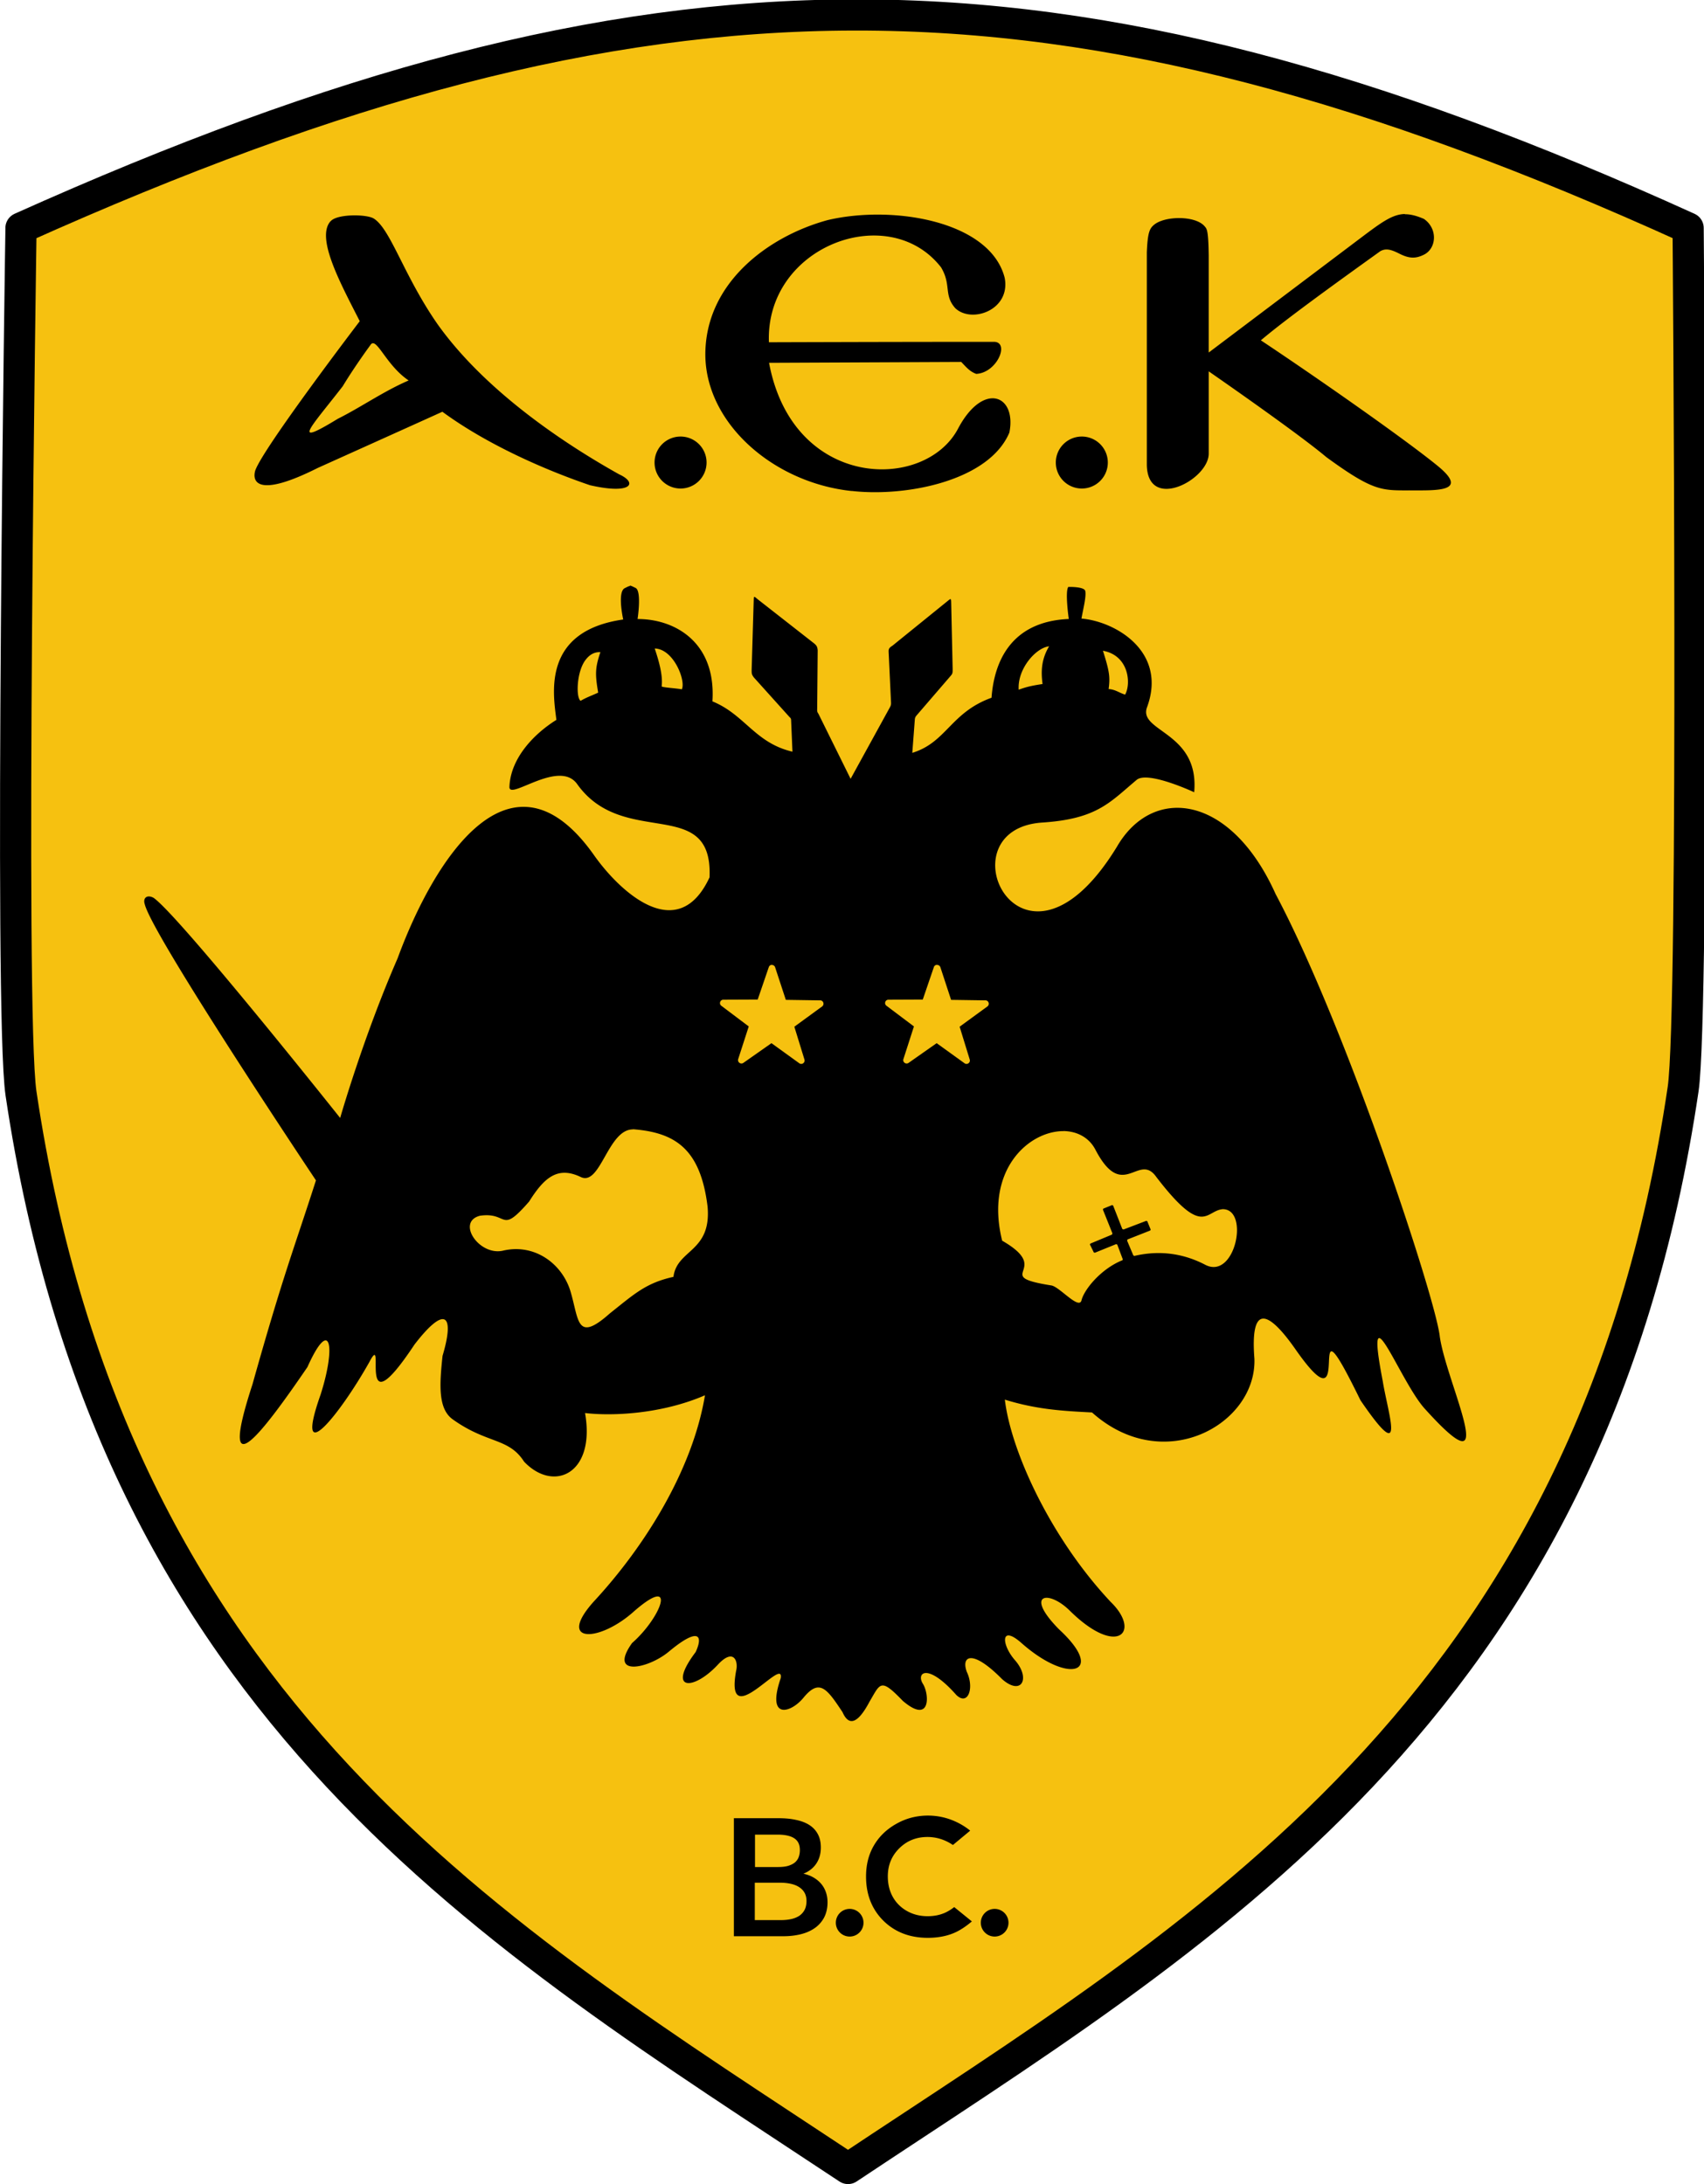
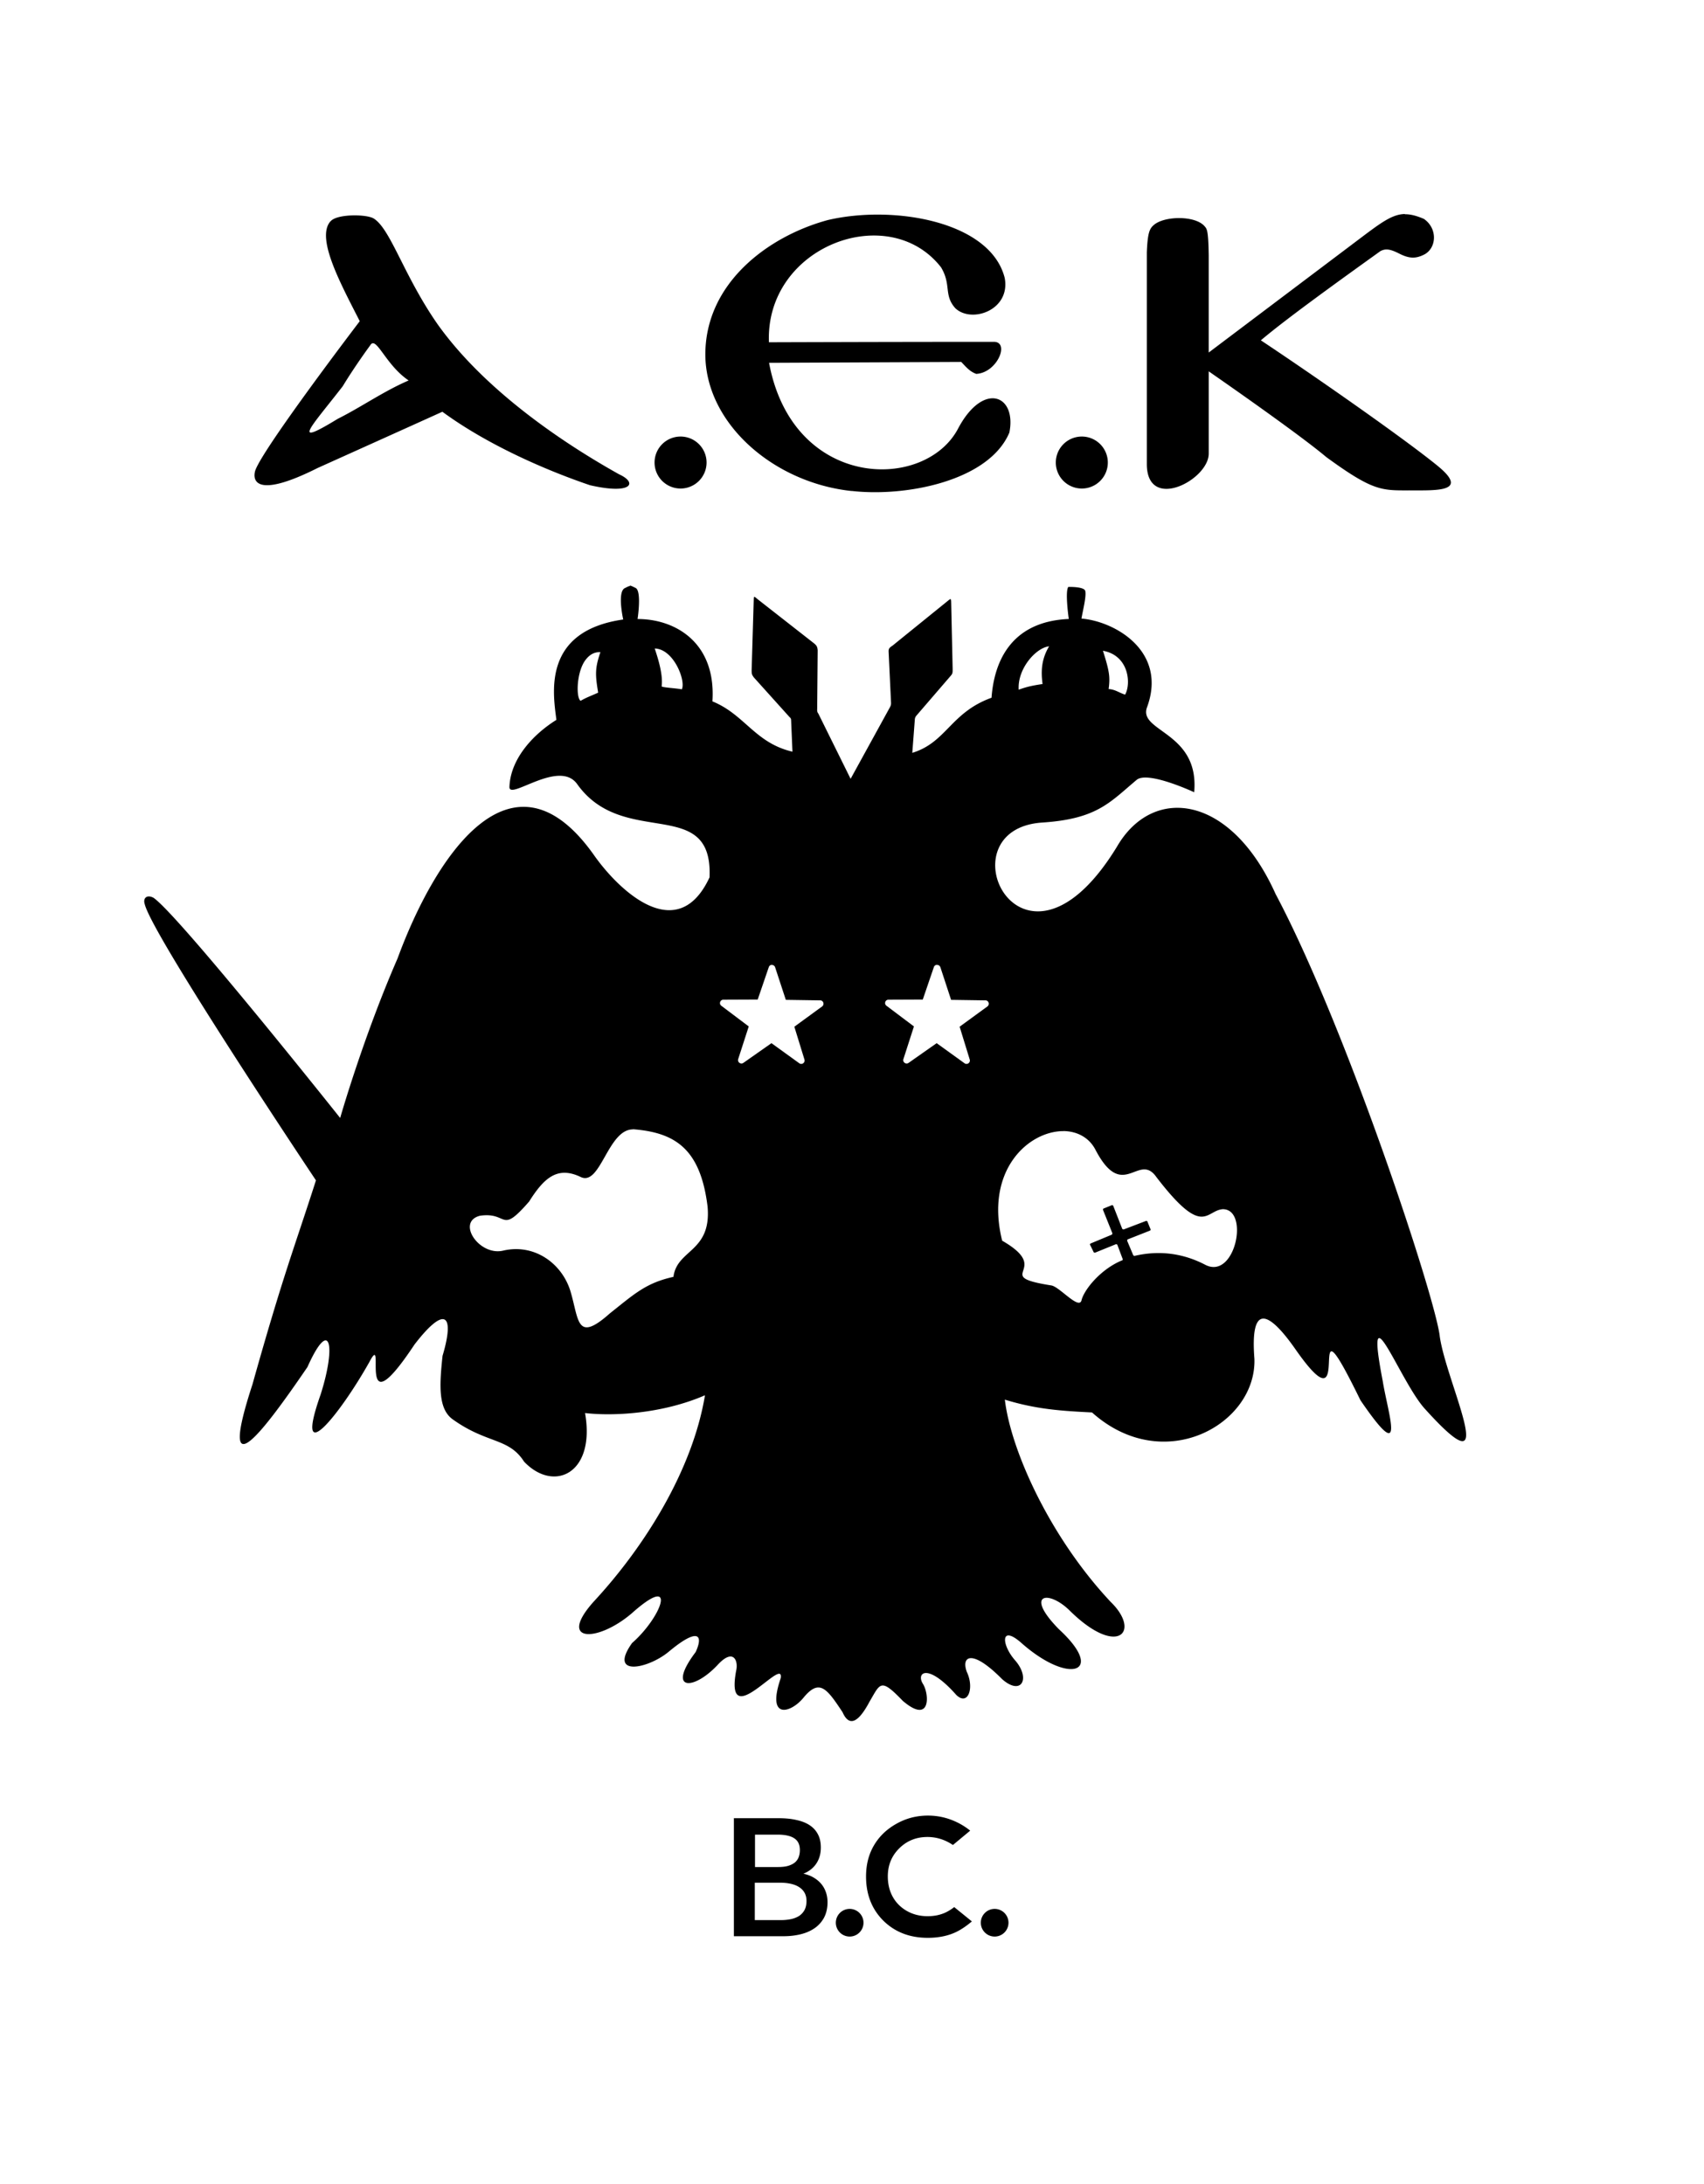
<svg xmlns="http://www.w3.org/2000/svg" height="300" width="234" viewBox="0 0 234 300">
-   <path stroke-linejoin="round" d="M2.88 31.318c86.417-38.802 142.54-39.228 228.94 0 0 0 .896 107.56-.685 118.27-12.65 85.77-66.88 116.44-114.68 148.27-47.984-31.83-100.88-62.5-113.57-147.66-1.666-11.178 0-118.88 0-118.88z" stroke="#000" stroke-linecap="round" stroke-width="4.281" fill="#f6c110" />
  <path d="M100.78 249.8v16.154h6.787c.81 0 1.575-.08 2.3-.25h.002c.73-.17 1.38-.44 1.93-.81.56-.37 1.01-.86 1.34-1.45.33-.61.5-1.33.5-2.16 0-.54-.09-1.04-.27-1.5-.18-.47-.44-.88-.79-1.23-.35-.36-.78-.65-1.28-.88-.3-.13-.63-.23-.97-.31.22-.09.43-.19.63-.31.39-.24.72-.53.98-.86.26-.33.46-.71.59-1.12.13-.41.19-.85.19-1.31 0-.69-.13-1.3-.4-1.81-.27-.52-.66-.94-1.17-1.27-.51-.33-1.13-.56-1.85-.71-.71-.16-1.51-.23-2.41-.23h-6.125zm2.89 2.2h3.126c1.057 0 1.827.19 2.315.532s.73.85.73 1.597c0 .36-.06.68-.17.97-.1.27-.27.51-.51.72-.23.19-.54.35-.93.47-.38.11-.85.16-1.4.16h-3.15V252zm0 6.603h3.44c.54 0 1.033.05 1.482.148.45.1.83.25 1.15.46.31.2.56.45.74.77.17.3.27.68.27 1.13 0 .5-.1.92-.27 1.24-.18.33-.42.59-.72.8-.31.2-.68.35-1.11.45-.44.09-.9.14-1.4.14h-3.6v-5.14zm29.79 5.317c-.854.726-1.674 1.256-2.457 1.59-1.05.443-2.248.664-3.594.664-2.49 0-4.52-.79-6.11-2.36-1.58-1.58-2.37-3.6-2.37-6.06 0-1.6.35-3.01 1.07-4.25.72-1.24 1.75-2.24 3.09-2.99 1.34-.76 2.79-1.13 4.34-1.13 1.31 0 2.58.27 3.8.83.72.33 1.39.74 2 1.24l-2.37 1.97c-1.08-.73-2.25-1.1-3.5-1.1-1.53 0-2.82.52-3.87 1.56s-1.57 2.32-1.57 3.85c0 1.06.23 2.01.69 2.83s1.12 1.47 1.96 1.94 1.79.7 2.82.7c.88 0 1.69-.16 2.42-.49.39-.18.8-.43 1.23-.76zM86.47 80.51c-.16 0-.3.096-.672.275-1.067.514-.216 4.308-.216 4.308-11.166 1.595-9.625 10.2-9.175 13.788-2.953 1.83-6.298 5.18-6.45 9.21-.043 1.9 6.845-3.89 9.317-.37 6.384 8.94 18.648 1.42 18.164 12.79-4.377 9.42-12.37 1.94-15.902-3.1-11.337-15.98-21.87.43-26.942 14.24-4.73 10.86-7.88 21.91-7.88 21.91s-21.947-27.61-25.61-30.23c-.898-.5-1.51 0-1.226.87 1.056 4.33 23.51 37.93 23.51 37.93-2.942 9.19-4.47 12.87-8.717 28.02-4.73 14.49.98 7.25 7.55-2.38 3.12-6.97 3.97-3 1.81 3.77-3.78 10.71 2.66 2.74 6.71-4.49 2.43-4.63-2.06 10.05 6.18-2.37 4.13-5.37 5.59-4.29 3.85 1.56-.42 3.96-.63 7.26 1.39 8.71 4.75 3.41 7.68 2.49 9.81 5.82 4.08 4.29 9.83 1.66 8.37-6.68 3.96.46 10.66.08 16.47-2.44-1.71 10.28-8.28 20.79-15.27 28.33-5.2 5.8.78 5.67 5.6 1.28 5.91-5.11 3.68.9-.35 4.43-3.31 4.67 2.21 3.55 5.06 1.17 3.99-3.33 4.78-2.33 3.68.06-4.01 5.3-.35 5.39 3.05 1.73 2.18-2.34 2.83-.47 2.51.83-1.62 8.81 6.65-2.18 6.12 1.03-2 5.83 1.42 4.77 3.12 2.69 2.2-2.68 3.21-1.28 5.37 1.98.81 1.84 2 1.78 3.71-1.45 1.5-2.54 1.49-3.3 4.57-.1 3.87 3.3 3.65-.93 2.76-2.34-.96-1.52.61-2.96 4.58 1.52 1.6 1.56 2.51-.94 1.44-3.18-.79-2.17.74-3.16 4.85 1.01 2.67 2.36 3.96-.1 1.77-2.6-1.87-2.14-2.03-4.94.88-2.37 6.57 5.82 11.66 4.11 5.17-1.87-4.84-4.91-1.46-5.47 1.47-2.57 6.58 6.5 9.86 2.9 5.61-1.21-8.38-8.94-13.71-20.85-14.52-27.77 4.38 1.35 7.85 1.55 11.97 1.76 9.86 8.82 22.62 1.6 22.3-7.39-.56-7.15 1.6-7.04 5.6-1.34 8.81 12.65.56-10.15 8.96 7.05 6.4 9.37 3.81 1.99 3.06-2.64-2.64-13.71 2.46.31 5.87 3.91 10.7 11.84 2.9-3.54 1.97-9.99-.52-5.13-12.8-42.45-22.55-60.81-6.15-13.7-16.85-15.01-21.78-6.51-13.06 21.39-24.28-2.42-10.23-3.31 7.5-.5 9.23-2.76 12.93-5.86 1.53-1.28 7.9 1.7 7.9 1.7.74-8.25-7.57-8.28-6.51-11.58 2.91-7.72-4.31-11.89-8.97-12.275.21-1.216.69-3.04.52-3.796-.15-.62-2.33-.55-2.33-.55-.47.69.07 4.4.07 4.4-7.99.35-10.252 5.922-10.61 10.82-5.63 2.04-6.17 6.124-10.88 7.57l.35-4.61c.03-.31.16-.44.35-.66l4.53-5.26c.297-.34.316-.41.31-1.025l-.2-9.04c-.02-.65-.01-.65-.55-.21l-7.52 6.09c-.42.264-.54.42-.52.84l.33 6.984c.01.24-.03.39-.142.61l-5.41 9.85-4.43-8.96c-.17-.22-.17-.38-.16-.65l.07-8.04c-.04-.45-.11-.65-.54-.99l-7.68-6.01c-.58-.49-.544-.49-.57.25l-.28 9.44c0 .51.006.64.32 1.05l4.895 5.44c.21.17.2.29.21.54l.18 4.2c-5.15-1.197-6.54-5.1-10.99-6.91.53-8.13-5.16-11.325-10.28-11.31 0 0 .6-3.855-.28-4.277-.44-.21-.62-.31-.78-.31zm56.695 13.447c-1.545.23-2.255.41-3.273.78-.19-2.89 2.372-5.77 4.176-5.96-1.15 1.91-1.094 3.66-.903 5.16zm-60.72-4.37c-.72 2.16-.735 3-.302 5.55-.864.41-1.615.65-2.412 1.13-.67-.46-.55-4.06.7-5.65.45-.58 1.07-1.08 2.02-1.04zm11.19 5.1c-.683-.15-2.684-.25-2.777-.41.19-1.45-.34-3.39-.95-5.2 2.603.05 4.297 4.43 3.724 5.6zm60.885.73c-.808-.24-1.358-.72-2.277-.77.198-1.58.164-2.3-.784-5.26 3.55.63 3.9 4.49 3.05 6.02zm-48.54 37.13c.21-.02.398.12.462.31l1.47 4.48 4.716.07c.445 0 .625.57.265.84l-3.81 2.78 1.388 4.51c.13.42-.35.77-.71.51l-3.82-2.76-3.86 2.71c-.36.25-.84-.1-.71-.52l1.45-4.49-3.77-2.84c-.35-.27-.16-.83.28-.83l4.72-.02 1.5-4.39v.07c.01-.25.2-.44.44-.45zm22.698 0c.208-.02.397.12.46.31l1.47 4.48 4.717.07c.445 0 .625.57.265.84l-3.81 2.78 1.388 4.51c.13.42-.354.77-.715.51l-3.825-2.76-3.86 2.71c-.365.25-.843-.1-.708-.52l1.446-4.49-3.773-2.84c-.356-.27-.17-.83.276-.83l4.71-.02 1.5-4.39v.07c0-.25.2-.44.44-.45zm-41.78 22.56c5.8.45 9.292 2.658 10.27 10.638.546 6.27-4.207 5.83-4.687 9.64-3.78.835-5.36 2.34-8.73 5.016-4.67 4.15-4.22.85-5.45-3.16-1.2-3.73-4.91-6.43-9.16-5.47-3.31.83-6.54-3.93-3.23-4.78 3.98-.57 2.71 2.69 6.75-1.95 2.04-3.24 3.88-4.91 7.09-3.37 2.72 1.3 3.72-6.56 7.17-6.54zm59.102.25c1.87.018 3.545.853 4.438 2.58 3.773 7.215 5.918.248 8.36 3.74 6.475 8.44 6.748 4.58 9.125 4.414 3.688 0 1.71 9.76-2.405 7.64-2.778-1.45-6.037-2.09-9.744-1.22l-.14-.07-.855-2.03.05-.16 3.12-1.23.07-.12-.47-1.16-.14-.05-3.12 1.19-.17-.07s-.85-2.18-1.26-3.22l-.13-.07-1.23.5-.04.14 1.3 3.24-.05.176-2.98 1.24-.06.12.54 1.097.14.04 2.93-1.187.15.07.76 2.03-.04.11c-2.97 1.18-5.28 4.05-5.63 5.5-.33 1.377-3.01-1.836-4.13-2.03-8.49-1.346.4-2.03-6.77-6.15-2.41-9.72 3.66-15.08 8.44-15.05zm-29.02-87.91c-10.72-1.12-20.086-9.26-20.12-18.75.006-9.84 8.647-16.25 16.793-18.464 9.036-2.13 22.354.155 24.317 7.94.832 4.414-4.524 6.293-6.775 4.17-1.634-1.818-.52-3.208-1.964-5.62-7.18-9.23-24.13-2.925-23.64 10.29 0 0 17.16-.06 30.94-.06 2.14.067.4 4.253-2.47 4.403-.91-.33-1.39-.95-2.06-1.64l-26.39.12c3.26 17.5 21.48 17.71 25.99 8.97 3.44-6.43 8.04-4.57 7.01.61-2.79 6.63-14.16 8.87-21.64 8.02zm75.943-38.05c-1.722.03-3.24 1.156-6.173 3.368l-20.764 15.657V35.097c-.052-3.696-.27-3.665-.632-4.093-1.353-1.42-5.486-1.344-6.91-.096-.592.5-.848 1.1-.957 3.74v29.2c.1 6.46 8.5 2.06 8.5-1.54v-11.3c3.66 2.54 12.76 8.92 16.15 11.78 6.4 4.67 7.56 4.58 11.38 4.57 3.81 0 8.32.24 3.89-3.38s-16.54-12.1-24.26-17.23c3.58-3.05 11.61-8.8 16.41-12.25.71-.38 1.33-.3 2.58.33 1.37.7 2.27.73 3.45.13 1.69-.88 1.87-3.56-.05-4.89-1.02-.44-1.85-.65-2.63-.64zm-147.54 1c-2.028 2.3 1.39 8.548 4.02 13.72 0 0-13.276 17.41-14.353 20.52-.434 1.49.245 3.83 8.582-.36 0 0 13.02-5.862 17.117-7.72 6.15 4.52 14.16 8.015 20.27 10.09 5.73 1.317 6.6-.315 4-1.496-9.33-5.22-19.07-12.38-24.93-20.62-4.62-6.63-6.43-13.02-8.74-14.5-.96-.63-5.11-.67-5.95.37zm10.74 21.86c-3.45 1.486-6.52 3.66-9.735 5.268-6.566 4.01-3.745 1.24.676-4.47 1.735-2.86 3.778-5.623 3.778-5.623.815-1.395 2.07 2.673 5.28 4.83zm40.905 11.276a3.57 3.57 0 0 1-3.57 3.57 3.57 3.57 0 0 1-3.572-3.57 3.57 3.57 0 0 1 3.57-3.57 3.57 3.57 0 0 1 3.572 3.57zm55.102 0a3.57 3.57 0 0 1-3.57 3.57 3.57 3.57 0 0 1-3.572-3.57 3.57 3.57 0 0 1 3.57-3.57 3.57 3.57 0 0 1 3.572 3.57zM118.58 264.1a1.9 1.9 0 0 1-1.9 1.9 1.9 1.9 0 0 1-1.9-1.9 1.9 1.9 0 0 1 1.9-1.9 1.9 1.9 0 0 1 1.9 1.9zm19.91 0a1.9 1.9 0 0 1-1.9 1.9 1.9 1.9 0 0 1-1.9-1.9 1.9 1.9 0 0 1 1.9-1.9 1.9 1.9 0 0 1 1.9 1.9z" />
</svg>